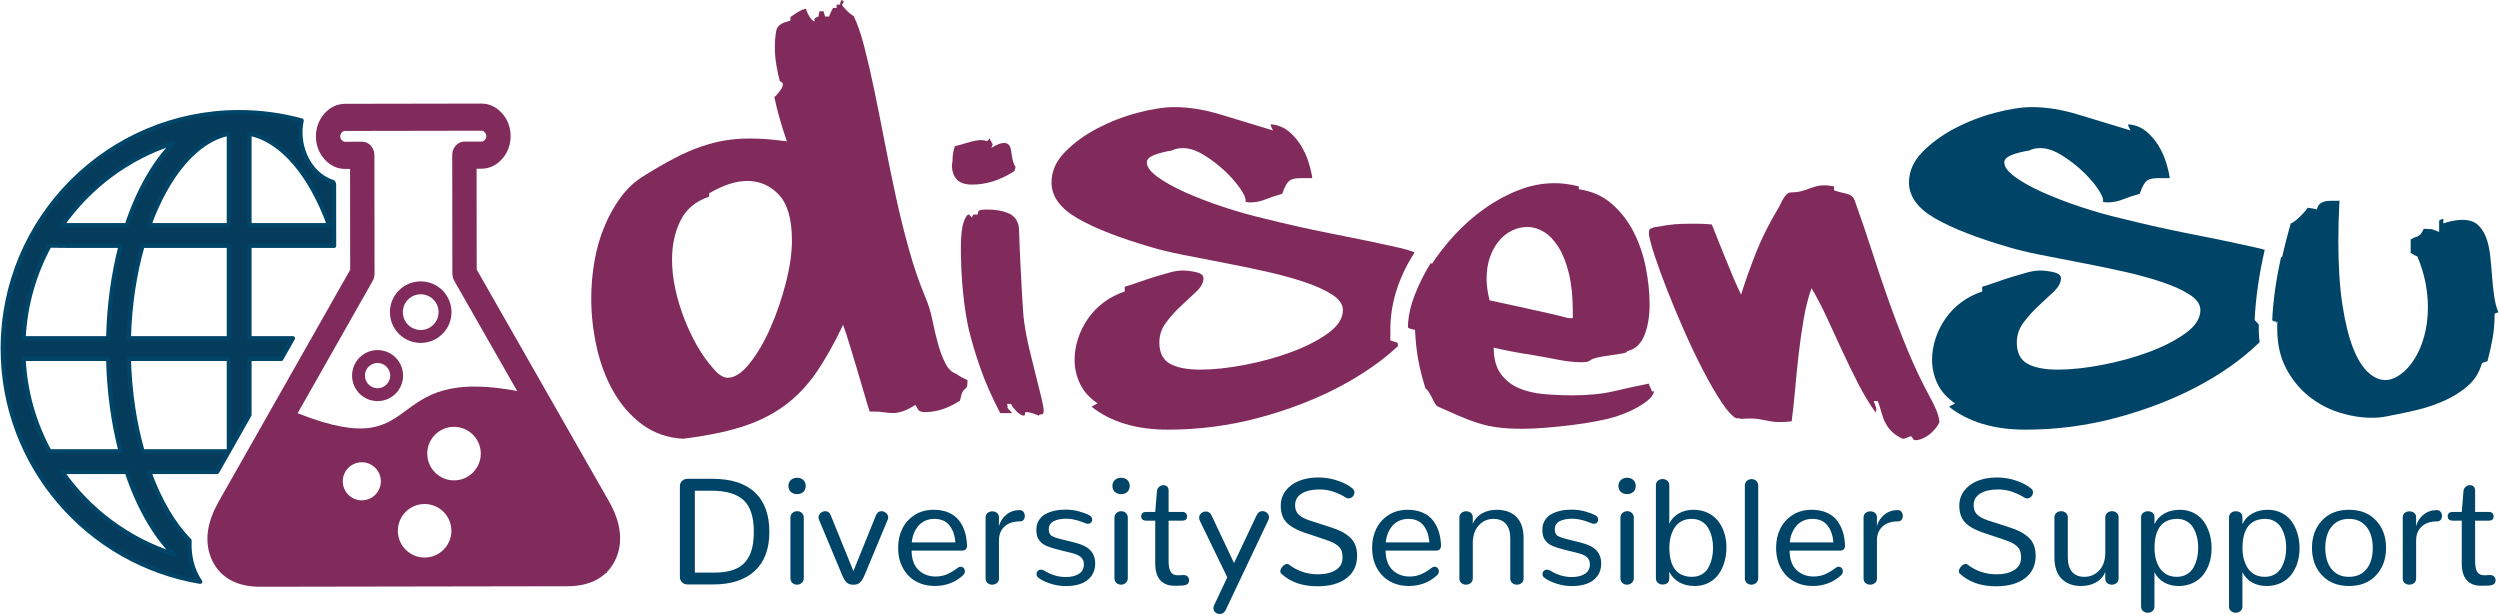
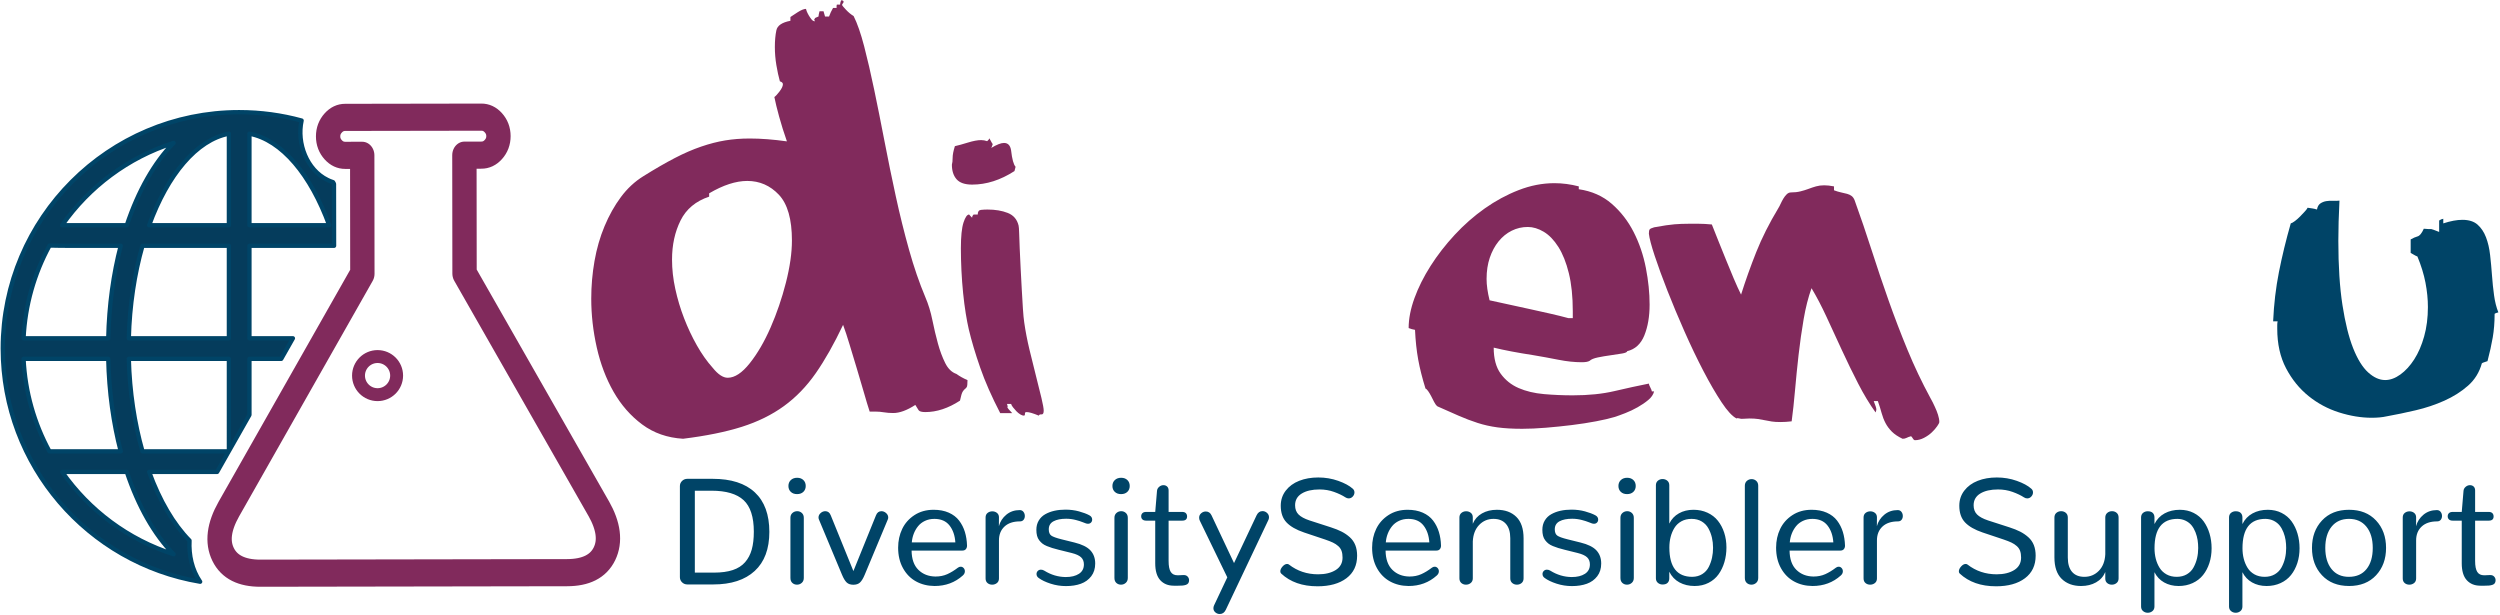
<svg xmlns="http://www.w3.org/2000/svg" viewBox="0 0 581 143" fill-rule="evenodd" clip-rule="evenodd" stroke-linejoin="round" stroke-miterlimit="1.414">
  <path d="M158.743 101.966c-3.653-.222-6.82-1.33-9.502-3.323-2.68-1.993-4.895-4.522-6.645-7.586s-3.05-6.5-3.906-10.3c-.855-3.803-1.283-7.587-1.283-11.353 0-2.953.253-5.87.758-8.75.506-2.88 1.282-5.575 2.332-8.085 1.05-2.51 2.31-4.763 3.79-6.757 1.476-1.993 3.224-3.62 5.246-4.874 2.72-1.698 5.15-3.102 7.287-4.208 2.136-1.11 4.178-1.995 6.12-2.658 1.943-.666 3.81-1.146 5.596-1.44 1.79-.295 3.692-.444 5.714-.444 2.565 0 5.44.22 8.628.664-.7-1.993-1.302-3.913-1.808-5.76-.505-1.844-.875-3.358-1.107-4.54.31-.22.72-.664 1.224-1.328.506-.665.758-1.22.758-1.662 0-.295-.234-.516-.7-.664-.31-1.11-.583-2.363-.816-3.767-.235-1.403-.35-2.804-.35-4.207 0-1.478.115-2.77.35-3.876.232-1.11 1.32-1.847 3.264-2.215V3.95c.31-.224.875-.593 1.69-1.11.816-.517 1.457-.775 1.924-.775 0 .074.06.258.174.555.117.294.273.608.467.94.194.332.407.646.64.94.234.298.505.444.817.444l-.234-.443v-.108c0 .072.04.11.117.11.078 0 .097-.056.058-.167-.04-.11.252-.277.875-.498 0-.222.078-.628.232-1.217h.933c.078.22.195.626.35 1.217h.934c.232-.665.544-1.33.932-1.994h.816V1.51c0-.294.04-.442.117-.442h.7c0-.22.077-.554.233-.997.388 0 .58.112.58.334 0 .147-.056.276-.173.387-.116.112-.175.24-.175.39 0 .073.292.423.875 1.05.584.628 1.186 1.127 1.806 1.496.857 1.698 1.672 4.042 2.45 7.034.777 2.99 1.554 6.348 2.33 10.078.78 3.73 1.574 7.716 2.392 11.96.816 4.246 1.69 8.51 2.624 12.794.93 4.282 1.96 8.435 3.087 12.46 1.127 4.023 2.39 7.696 3.79 11.02.698 1.624 1.243 3.396 1.63 5.316.39 1.92.82 3.728 1.285 5.427.466 1.698 1.03 3.21 1.69 4.54.66 1.33 1.536 2.178 2.622 2.55.7.514 1.556.994 2.566 1.437 0 .886-.06 1.423-.174 1.606-.117.186-.253.334-.41.443-.155.112-.33.315-.523.61-.195.297-.41.997-.64 2.106-2.723 1.772-5.404 2.658-8.046 2.658-.855 0-1.38-.148-1.574-.443-.195-.296-.448-.702-.758-1.22-1.943 1.258-3.653 1.885-5.13 1.885-.778 0-1.497-.055-2.157-.166-.66-.113-1.303-.167-1.923-.167h-1.4c-.39-1.18-.835-2.658-1.34-4.43-.506-1.773-1.05-3.62-1.634-5.54-.58-1.918-1.145-3.783-1.69-5.592-.542-1.807-1.047-3.34-1.514-4.595-2.1 4.43-4.218 8.177-6.354 11.24-2.14 3.067-4.606 5.614-7.404 7.643-2.798 2.032-6.063 3.638-9.794 4.82-3.73 1.18-8.277 2.103-13.64 2.768zm6.88-16.503c1.243 1.55 2.408 2.327 3.497 2.327 1.633 0 3.342-1.126 5.13-3.38 1.787-2.25 3.4-5.02 4.838-8.306 1.438-3.285 2.623-6.755 3.556-10.41.933-3.656 1.4-6.923 1.4-9.803 0-4.945-1.012-8.49-3.03-10.632-2.023-2.14-4.472-3.21-7.348-3.21-2.642 0-5.596.96-8.86 2.88v.773c-3.11 1.036-5.324 2.882-6.645 5.54-1.322 2.658-1.98 5.685-1.98 9.083 0 2.215.25 4.485.757 6.81.505 2.325 1.185 4.597 2.04 6.812.854 2.215 1.845 4.32 2.973 6.313 1.127 1.993 2.35 3.728 3.673 5.205zM241.426 96.595c-1.336-.55-2.265-.826-2.787-.826-.293 0-.438.082-.438.246v.166c0 .276-.087.413-.26.413-.232 0-.51-.095-.83-.29-.317-.192-.623-.44-.913-.744-.29-.3-.553-.604-.785-.908-.232-.304-.377-.565-.435-.785h-.96c.118.33.176.522.176.578l-.087.165c0 .165.376.635 1.132 1.406h-2.787c-1.975-3.805-3.528-7.335-4.66-10.59-1.133-3.253-2.018-6.232-2.657-8.934-.232-.994-.464-2.206-.696-3.64-.233-1.435-.435-3.007-.61-4.717-.174-1.71-.305-3.462-.392-5.253-.087-1.793-.13-3.516-.13-5.172 0-2.756.203-4.756.61-5.997.406-1.24.84-1.862 1.306-1.862.174.222.407.47.696.746 0-.276.116-.524.348-.745h.96c0-.66.246-1.02.74-1.074.492-.056 1-.083 1.523-.083 1.8 0 3.367.26 4.703.786 1.336.523 2.178 1.502 2.525 2.935.06.22.103.814.133 1.78.028.965.072 2.15.13 3.558.058 1.405.13 2.95.217 4.633.088 1.682.175 3.322.262 4.923.088 1.598.175 3.073.262 4.423.086 1.352.188 2.415.305 3.186.29 2.04.696 4.15 1.218 6.33.522 2.177 1.03 4.233 1.524 6.162.494 1.93.914 3.627 1.263 5.088.347 1.462.522 2.44.522 2.937 0 .608-.175.897-.522.87-.35-.028-.552.068-.61.288zm-5.662-56.838c-3.25 2.097-6.532 3.145-9.842 3.145-1.683 0-2.89-.415-3.613-1.242-.728-.826-1.09-1.958-1.09-3.39.115-.388.173-.926.173-1.616 0-.688.174-1.585.524-2.688.754-.166 1.755-.44 3.004-.828 1.25-.385 2.28-.58 3.093-.58.464 0 .93.084 1.393.25l.262-.25c.115-.108.203-.246.26-.412.175.276.32.537.437.786.115.25.232.427.347.538-.057.22-.115.4-.174.537-.058.14-.116.263-.173.372 1.276-.772 2.263-1.16 2.96-1.16.93 0 1.48.58 1.655 1.74.232 2.04.58 3.31 1.044 3.805l-.26.992zM334.075 94.445c-.29-.22-.552-.566-.784-1.034-.232-.468-.464-.924-.696-1.365-.232-.44-.465-.826-.697-1.158-.232-.33-.435-.524-.61-.58-.754-2.426-1.32-4.674-1.697-6.74-.378-2.07-.625-4.373-.742-6.91-.347-.056-.594-.11-.74-.165-.144-.055-.39-.138-.74-.25 0-2.15.45-4.466 1.35-6.948.9-2.483 2.148-4.98 3.746-7.49 1.596-2.507 3.47-4.92 5.617-7.237 2.148-2.317 4.47-4.358 6.968-6.123 2.497-1.765 5.124-3.186 7.882-4.26 2.76-1.075 5.53-1.614 8.318-1.614 1.858 0 3.744.25 5.66.745v.662c3.02.44 5.575 1.573 7.666 3.392 2.09 1.82 3.788 4.01 5.094 6.576 1.306 2.564 2.25 5.337 2.83 8.315.58 2.98.87 5.82.87 8.522 0 2.76-.406 5.143-1.218 7.157-.813 2.013-2.147 3.24-4.005 3.68 0 .222-.392.402-1.176.54-.786.137-1.687.275-2.7.412-1.017.138-1.99.304-2.92.496-.93.194-1.566.456-1.916.787-.347.22-.958.33-1.828.33-1.685 0-3.5-.192-5.444-.578-1.945-.387-3.905-.745-5.88-1.075-3.6-.553-6.647-1.132-9.144-1.74 0 2.54.537 4.55 1.61 6.04 1.075 1.49 2.47 2.608 4.182 3.353 1.713.743 3.673 1.212 5.878 1.405 2.208.194 4.443.29 6.708.29 3.656 0 6.895-.33 9.71-.993 2.816-.662 5.473-1.24 7.97-1.737 0 .165.116.468.348.91.232.44.347.744.347.91h.525c-.174.717-.624 1.38-1.35 1.986-.727.607-1.554 1.172-2.483 1.696-.93.524-1.887.98-2.874 1.364-.987.387-1.828.69-2.525.91-1.104.33-2.527.663-4.268.993-1.743.33-3.614.62-5.618.87-2.003.246-4.02.453-6.052.62-2.033.165-3.86.247-5.487.247-2.207 0-4.123-.11-5.748-.33-1.626-.222-3.164-.566-4.617-1.036-1.452-.466-2.903-1.02-4.354-1.652-1.454-.636-3.107-1.367-4.965-2.193zm30.395-20.518h1.046v-1.572c0-3.42-.305-6.37-.916-8.854-.61-2.48-1.422-4.52-2.438-6.12-1.016-1.6-2.148-2.772-3.396-3.517-1.25-.743-2.483-1.116-3.7-1.116-1.337 0-2.586.29-3.747.87-1.162.578-2.18 1.405-3.05 2.48-.87 1.075-1.553 2.344-2.046 3.806-.494 1.46-.74 3.102-.74 4.922 0 1.435.23 3.09.696 4.965 1.278.275 2.73.593 4.355.95 1.625.36 3.266.718 4.922 1.076 1.653.36 3.264.72 4.832 1.077 1.567.358 2.96.702 4.18 1.034z" fill="#812A5C" fill-rule="nonzero" />
-   <path d="M324.888 80.44c-3.744 3.483-8.282 6.633-13.614 9.447-5.595 2.953-11.83 5.352-18.707 7.197-6.877 1.846-13.928 2.768-21.154 2.768-7.304 0-13.21-1.77-17.716-5.314.155-.148.62-.406 1.398-.776-1.865-1.254-3.224-2.768-4.08-4.54-.854-1.77-1.28-3.653-1.28-5.646 0-1.624.27-3.267.815-4.928.543-1.66 1.32-3.21 2.33-4.65 1.01-1.44 2.235-2.694 3.672-3.765 1.438-1.07 3.05-1.9 4.837-2.49v-1.108c1.01-.295 2.136-.665 3.38-1.107 1.242-.443 2.466-.85 3.67-1.218 1.205-.37 2.35-.702 3.44-.997 1.087-.295 2.058-.443 2.913-.443 1.01 0 2.078.13 3.205.388 1.126.258 1.69.72 1.69 1.384 0 1.033-.544 2.067-1.632 3.1-1.088 1.034-2.273 2.14-3.555 3.322-1.28 1.18-2.446 2.473-3.495 3.875-1.05 1.402-1.574 2.952-1.574 4.65 0 2.362.817 4.004 2.45 4.927 1.63.923 4 1.384 7.108 1.384 3.03 0 6.47-.368 10.315-1.106 3.847-.738 7.46-1.735 10.84-2.99 3.38-1.255 6.216-2.713 8.508-4.373 2.293-1.66 3.44-3.45 3.44-5.37 0-1.328-.836-2.528-2.506-3.598-1.67-1.07-3.827-2.05-6.47-2.934-2.64-.886-5.613-1.698-8.915-2.436-3.304-.74-6.606-1.42-9.908-2.05-3.303-.626-6.43-1.235-9.383-1.826-2.954-.59-5.4-1.18-7.344-1.77-7.38-2.142-13.092-4.375-17.133-6.7-4.04-2.325-6.06-5.112-6.06-8.36 0-2.584 1.048-4.946 3.146-7.086 2.097-2.14 4.642-3.986 7.633-5.537 2.992-1.55 6.12-2.75 9.383-3.598 3.263-.85 6.06-1.274 8.392-1.274 3.42 0 6.993.574 10.723 1.718 3.73 1.144 7.81 2.38 12.24 3.71-.39-.592-.584-1.07-.584-1.44 1.632.147 3.01.682 4.137 1.605 1.127.923 2.08 2.012 2.856 3.266.776 1.254 1.378 2.565 1.806 3.93.427 1.366.718 2.602.874 3.71h-2.33c-.7 0-1.284.036-1.75.11-.466.074-.854.222-1.165.443-.31.222-.602.572-.874 1.052-.27.48-.563 1.163-.873 2.048-1.4.37-2.68.794-3.847 1.274-1.165.48-2.408.72-3.73.72-.155 0-.31-.02-.466-.056-.155-.036-.31-.054-.466-.054v-.443c0-.59-.466-1.55-1.398-2.88-.933-1.328-2.137-2.675-3.614-4.04-1.476-1.366-3.07-2.566-4.778-3.6-1.71-1.032-3.303-1.55-4.78-1.55-1.01 0-1.864.185-2.563.554-1.787.296-3.205.665-4.254 1.108-1.048.443-1.573.996-1.573 1.66 0 1.034.836 2.16 2.506 3.378s3.827 2.417 6.47 3.598c2.64 1.182 5.574 2.308 8.8 3.378 3.223 1.07 6.428 1.975 9.614 2.713 5.595 1.404 11.15 2.64 16.667 3.71 5.517 1.07 10.53 2.123 15.036 3.156 1.175.28 2.225.604 3.15.975-3.37 5.226-5.514 11.115-5.632 17.235l-.02 3.225 1.7.567c.025.257.05.515.08.772zm7.644-19.363c.934 1.05 1.385 2.274 1.353 3.675 0 .665-.078 1.31-.233 1.938-.156.628-.35 1.347-.583 2.16-.863 2.56-2.352 5.12-4.466 7.68-.406-.077-.886-.236-1.4-.4.018-2.616.664-5.204 1.613-7.646.976-2.512 2.228-5.01 3.715-7.407z" fill="#812A5C" />
  <path d="M442.158 101.973c-1.044-.496-1.87-1.046-2.482-1.654-.61-.608-1.102-1.27-1.48-1.986-.378-.717-.683-1.504-.915-2.358-.23-.856-.52-1.78-.868-2.77h-.96c.233.604.393 1.045.48 1.322.087.276.13.496.13.662 0 .11-.057.33-.174.662-1.394-1.93-2.743-4.165-4.05-6.702-1.305-2.538-2.57-5.13-3.787-7.778-1.22-2.647-2.41-5.226-3.57-7.734-1.162-2.51-2.323-4.73-3.484-6.66-.755 2.096-1.366 4.494-1.83 7.196-.465 2.704-.857 5.46-1.175 8.275-.318 2.812-.595 5.555-.827 8.23-.233 2.675-.493 5.09-.784 7.24-.466.055-.916.096-1.35.124-.437.027-.857.04-1.264.04-.812 0-1.48-.04-2.003-.123-.522-.082-1.044-.18-1.568-.288-.522-.11-1.06-.207-1.61-.29-.553-.083-1.234-.125-2.046-.125-.293 0-.583.014-.873.042-.29.026-.58.04-.87.04-.176 0-.35-.026-.523-.083-.175-.055-.32-.08-.437-.08-.115 0-.202.025-.26.08-.987-.496-2.148-1.75-3.484-3.763-1.336-2.014-2.744-4.44-4.225-7.28-1.48-2.842-2.947-5.903-4.398-9.186-1.45-3.28-2.772-6.438-3.963-9.472-1.19-3.033-2.177-5.737-2.96-8.107-.784-2.373-1.233-4.083-1.35-5.132 0-.496.057-.826.174-.992.116-.166.466-.332 1.045-.496 2.09-.386 3.674-.62 4.748-.704 1.073-.083 2.162-.124 3.266-.124h2.35c.87 0 1.887.055 3.048.166.407 1.047.9 2.288 1.48 3.723.58 1.434 1.177 2.91 1.787 4.427.61 1.517 1.218 2.992 1.828 4.427.61 1.433 1.176 2.674 1.698 3.722 1.047-3.31 2.223-6.604 3.53-9.887 1.306-3.282 3.004-6.66 5.094-10.136.175-.275.362-.633.567-1.075.203-.442.42-.857.653-1.24.232-.388.494-.72.784-.995.29-.275.61-.413.96-.413.81 0 1.552-.083 2.22-.25.666-.165 1.29-.357 1.872-.578.58-.22 1.16-.413 1.74-.58.58-.165 1.22-.248 1.917-.248.638 0 1.394.083 2.263.25v.91c.582.22 1.134.385 1.656.496.522.11.986.22 1.393.33.406.11.754.277 1.044.498.29.22.524.55.696.992 1.394 3.86 2.715 7.736 3.963 11.624 1.25 3.888 2.555 7.762 3.92 11.624 1.365 3.86 2.83 7.694 4.4 11.5 1.567 3.806 3.338 7.53 5.31 11.17.408.716.755 1.407 1.047 2.068.29.606.537 1.227.74 1.86.202.636.304 1.2.304 1.697 0 .166-.16.483-.48.95-.32.47-.74.953-1.26 1.45-.525.496-1.134.923-1.83 1.282-.698.358-1.395.538-2.09.538-.174 0-.35-.152-.523-.455-.174-.304-.32-.456-.434-.456-.407.11-.742.235-1.002.373-.262.137-.566.206-.916.206z" fill="#812A5C" fill-rule="nonzero" />
  <path d="M529.32 74.672h-1.043c.174-3.97.624-7.792 1.35-11.46.725-3.668 1.64-7.432 2.743-11.292.232-.055.552-.235.96-.54.404-.302.81-.66 1.217-1.074.407-.414.784-.813 1.132-1.2.348-.386.55-.662.608-.828.407.057.784.112 1.134.166.347.055.696.138 1.044.25.117-.663.377-1.132.784-1.408.407-.275.856-.455 1.35-.538.493-.083 1.017-.11 1.567-.083.552.028 1.06.014 1.525-.04-.174 3.418-.262 6.535-.262 9.35 0 5.844.32 10.823.96 14.932.636 4.11 1.465 7.445 2.48 10.01 1.018 2.566 2.18 4.44 3.485 5.627 1.306 1.186 2.627 1.78 3.96 1.78 1.163 0 2.34-.428 3.53-1.285 1.19-.855 2.265-2.027 3.222-3.516.958-1.49 1.728-3.267 2.307-5.336.582-2.07.872-4.344.872-6.825 0-1.822-.188-3.71-.565-5.668-.378-1.96-1.003-3.985-1.872-6.082-.292-.11-.567-.247-.83-.413-.26-.166-.506-.303-.738-.413v-3.145c.58-.33 1.118-.565 1.61-.703.495-.138.974-.73 1.44-1.78.52.055.913.083 1.173.083h.567c.117 0 .726.22 1.828.662v-2.647c.292-.22.61-.36.96-.413v1.075c1.682-.553 3.163-.828 4.44-.828 1.51 0 2.686.372 3.528 1.117.84.744 1.495 1.723 1.96 2.936.464 1.214.784 2.593.957 4.137.174 1.544.32 3.115.436 4.716.115 1.598.274 3.143.48 4.632.2 1.488.536 2.812 1 3.972-.464.11-.756.22-.87.33 0 1.985-.146 3.82-.436 5.5-.292 1.683-.697 3.52-1.22 5.504-.29.11-.538.193-.74.247-.203.055-.392.138-.567.25-.58 2.094-1.653 3.833-3.222 5.21-1.568 1.38-3.396 2.538-5.486 3.477-2.092.937-4.314 1.682-6.664 2.232-2.352.553-4.602 1.02-6.75 1.407-.987.222-2.148.333-3.484.333-2.44 0-4.965-.415-7.577-1.24-2.612-.83-4.98-2.098-7.097-3.808-2.12-1.708-3.863-3.86-5.227-6.453-1.363-2.593-2.047-5.653-2.047-9.183v-.87c0-.303.03-.593.088-.868z" fill="#004467" fill-rule="nonzero" />
-   <path d="M525.134 79.51c-.14.137-.28.275-.423.412-3.845 3.69-8.566 7.012-14.16 9.965-5.595 2.953-11.83 5.352-18.707 7.197-6.877 1.846-13.928 2.768-21.154 2.768-7.305 0-13.21-1.77-17.717-5.314.155-.148.62-.406 1.398-.776-1.863-1.254-3.223-2.768-4.078-4.54-.855-1.77-1.282-3.653-1.282-5.646 0-1.624.272-3.267.816-4.928.544-1.66 1.32-3.21 2.33-4.65 1.01-1.44 2.235-2.694 3.672-3.765 1.438-1.07 3.05-1.9 4.837-2.49v-1.108c1.01-.295 2.137-.665 3.38-1.107 1.244-.443 2.467-.85 3.672-1.218 1.204-.37 2.35-.702 3.438-.997 1.088-.295 2.06-.443 2.914-.443 1.01 0 2.077.13 3.204.388 1.127.258 1.69.72 1.69 1.384 0 1.033-.544 2.067-1.632 3.1-1.088 1.034-2.272 2.14-3.555 3.322-1.282 1.18-2.447 2.473-3.496 3.875-1.048 1.402-1.573 2.952-1.573 4.65 0 2.362.816 4.004 2.448 4.927 1.632.923 4.002 1.384 7.11 1.384 3.03 0 6.468-.368 10.315-1.106 3.846-.738 7.46-1.735 10.84-2.99 3.38-1.255 6.215-2.713 8.507-4.373 2.293-1.66 3.44-3.45 3.44-5.37 0-1.328-.837-2.528-2.507-3.598-1.67-1.07-3.827-2.05-6.47-2.934-2.64-.886-5.613-1.698-8.915-2.436-3.302-.74-6.605-1.42-9.907-2.05-3.302-.626-6.43-1.235-9.383-1.826-2.952-.59-5.4-1.18-7.342-1.77-7.382-2.142-13.093-4.375-17.134-6.7-4.04-2.325-6.06-5.112-6.06-8.36 0-2.584 1.048-4.946 3.145-7.086 2.098-2.14 4.643-3.986 7.635-5.537 2.99-1.55 6.12-2.75 9.382-3.598 3.264-.85 6.06-1.274 8.392-1.274 3.42 0 6.993.574 10.723 1.718 3.73 1.144 7.81 2.38 12.238 3.71-.39-.592-.583-1.07-.583-1.44 1.632.147 3.01.682 4.138 1.605 1.126.923 2.078 2.012 2.855 3.266.777 1.254 1.38 2.565 1.807 3.93.427 1.366.718 2.602.874 3.71h-2.33c-.7 0-1.283.036-1.75.11-.466.074-.854.222-1.165.443-.31.222-.6.572-.873 1.052-.272.48-.563 1.163-.874 2.048-1.4.37-2.68.794-3.846 1.274s-2.41.72-3.73.72c-.156 0-.31-.02-.466-.056-.155-.036-.31-.054-.466-.054v-.443c0-.59-.466-1.55-1.398-2.88-.933-1.328-2.137-2.675-3.613-4.04-1.477-1.366-3.07-2.566-4.78-3.6-1.708-1.032-3.3-1.55-4.778-1.55-1.01 0-1.864.185-2.564.554-1.786.296-3.204.665-4.253 1.108-1.05.443-1.573.996-1.573 1.66 0 1.034.835 2.16 2.505 3.378s3.826 2.417 6.468 3.598c2.642 1.182 5.575 2.308 8.8 3.378 3.224 1.07 6.43 1.975 9.615 2.713 5.595 1.404 11.15 2.64 16.668 3.71 5.517 1.07 10.53 2.123 15.036 3.156.5.12.98.246 1.435.382-1.226 5.364-2.092 10.806-2.346 16.323l.954 1s-.008 1 .01 1.682c.02.83.086 1.65.196 2.458zm4.997-19.822c2.068 1.303 3.078 2.99 3.03 5.064 0 .665-.077 1.31-.232 1.938-.155.628-.35 1.347-.583 2.16-.7 2.078-1.813 4.156-3.338 6.234-.056-1.17-.958-.526-.958-.526.23-5.028.995-9.982 2.08-14.87z" fill="#004467" />
  <g fill="#004467" fill-rule="nonzero">
    <path d="M161.48 133.077V114.04h3.865c3.402 0 5.893.734 7.474 2.2 1.58 1.466 2.37 3.906 2.37 7.32 0 1.614-.16 2.997-.48 4.148-.322 1.15-.84 2.136-1.556 2.955-.716.82-1.67 1.425-2.86 1.82-1.192.396-2.646.594-4.364.594h-4.45zm-1.735 2.748h6.013c4.158 0 7.37-1.045 9.638-3.135 2.267-2.09 3.4-5.117 3.4-9.08 0-4.02-1.12-7.08-3.366-9.182-2.244-2.102-5.52-3.152-9.827-3.152h-5.858c-.48 0-.89.162-1.228.49-.338.326-.508.724-.508 1.193v21.182c0 .47.17.867.507 1.194.338.326.747.49 1.228.49zM185.24 114.83c.607 0 1.093-.173 1.46-.523.366-.35.55-.804.55-1.365 0-.573-.184-1.034-.55-1.383-.367-.35-.848-.525-1.443-.525-.607 0-1.097.178-1.47.532-.37.356-.557.814-.557 1.375 0 .56.183 1.016.55 1.365.366.35.853.524 1.46.524zm-.018 21.047c.425 0 .793-.14 1.108-.42.316-.282.473-.662.473-1.144v-13.966c0-.482-.152-.86-.455-1.134-.303-.275-.662-.413-1.074-.413-.424 0-.793.138-1.108.413-.315.274-.472.652-.472 1.134v13.966c0 .504.15.89.446 1.16.298.27.658.404 1.082.404zM198.33 135.894c.653 0 1.166-.175 1.538-.524.373-.35.736-.948 1.09-1.795l5.36-12.833c.07-.15.104-.31.104-.48 0-.39-.163-.732-.49-1.024-.326-.29-.69-.438-1.09-.438-.596 0-1.02.327-1.27.98l-5.242 12.936-5.257-12.937c-.25-.653-.675-.98-1.27-.98-.402 0-.765.147-1.09.438-.328.292-.49.633-.49 1.023 0 .172.033.333.102.482l5.36 12.833c.355.847.718 1.445 1.09 1.795.373.35.89.524 1.555.524zM211.903 126.05c.057-.71.208-1.383.455-2.02.246-.634.578-1.212.996-1.734.418-.52.954-.936 1.607-1.245.653-.308 1.38-.463 2.182-.463 1.547 0 2.72.51 3.522 1.53.802 1.018 1.254 2.33 1.358 3.933h-10.12zm5.29 10.136c2.567 0 4.754-.813 6.564-2.44.32-.286.48-.612.48-.98 0-.285-.094-.534-.283-.746-.19-.212-.42-.318-.696-.318-.228 0-.446.08-.653.24-.825.63-1.643 1.13-2.456 1.495-.814.367-1.73.55-2.75.55-1.615-.023-2.938-.54-3.968-1.555-1.03-1.013-1.558-2.505-1.58-4.475h11.784c.367 0 .642-.11.825-.327.184-.217.276-.492.276-.824-.035-1.157-.2-2.22-.498-3.187-.298-.97-.745-1.845-1.34-2.63-.596-.784-1.398-1.4-2.405-1.846-1.008-.447-2.183-.67-3.522-.67-1.695 0-3.178.412-4.45 1.237-1.27.826-2.22 1.896-2.85 3.213-.63 1.317-.946 2.772-.946 4.364 0 1.81.376 3.393 1.125 4.75.75 1.357 1.76 2.385 3.032 3.084 1.27.7 2.708 1.054 4.312 1.066zM230.576 135.877c.425 0 .794-.126 1.11-.378.314-.253.472-.61.472-1.067v-8.847c0-1.34.426-2.41 1.28-3.213.853-.8 2.053-1.202 3.598-1.202.367 0 .648-.122.842-.368.195-.247.292-.54.292-.885 0-.366-.106-.688-.318-.962-.212-.275-.5-.412-.867-.412-1.214 0-2.254.357-3.118 1.073-.865.716-1.44 1.606-1.727 2.672l.018-2.062c0-.435-.152-.776-.456-1.022-.303-.246-.667-.37-1.09-.37-.425 0-.79.124-1.1.37-.31.246-.464.6-.464 1.057v14.173c0 .458.15.814.447 1.066.297.25.658.377 1.08.377zM241.4 134.33c.688.504 1.606.943 2.758 1.315 1.15.372 2.34.56 3.564.56 1.317 0 2.474-.182 3.47-.543.997-.36 1.8-.942 2.414-1.744.613-.8.92-1.786.92-2.955 0-1.236-.37-2.253-1.11-3.05-.737-.795-1.972-1.405-3.7-1.83l-2.973-.737c-1.248-.31-2.06-.604-2.44-.885-.378-.28-.566-.764-.566-1.45 0-.85.366-1.47 1.1-1.864.732-.396 1.717-.593 2.954-.593.39 0 .774.025 1.152.077.378.052.75.126 1.117.223.365.098.654.18.866.25.212.068.487.168.825.3.34.132.525.203.56.215.182.068.36.103.53.103.3 0 .537-.094.715-.283.177-.19.266-.415.266-.678 0-.448-.222-.786-.67-1.015-.617-.332-1.416-.633-2.395-.902-.98-.27-2.025-.404-3.136-.404-.93 0-1.788.088-2.578.265-.79.178-1.503.448-2.14.808-.634.36-1.136.85-1.502 1.47-.367.618-.55 1.333-.55 2.147 0 .515.052.973.155 1.374.103.4.27.75.498 1.048.23.298.475.552.74.764.262.212.614.41 1.055.593.44.182.854.33 1.237.446.384.114.885.252 1.503.412l3.042.756c1.007.252 1.73.584 2.164.996.436.413.653.962.653 1.65 0 .962-.387 1.692-1.16 2.19-.773.498-1.79.747-3.05.747-1.75-.01-3.412-.503-4.982-1.477-.25-.16-.515-.24-.79-.24-.297 0-.544.1-.74.3-.193.2-.29.438-.29.713 0 .378.17.687.515.928zM260.538 114.83c.608 0 1.094-.173 1.46-.523.367-.35.55-.804.55-1.365 0-.573-.183-1.034-.55-1.383-.366-.35-.847-.525-1.443-.525-.606 0-1.096.178-1.468.532-.373.356-.56.814-.56 1.375 0 .56.184 1.016.55 1.365.367.35.854.524 1.46.524zm-.017 21.047c.425 0 .794-.14 1.11-.42.314-.282.47-.662.47-1.144v-13.966c0-.482-.15-.86-.454-1.134-.303-.275-.66-.413-1.074-.413-.423 0-.793.138-1.107.413-.315.274-.473.652-.473 1.134v13.966c0 .504.15.89.446 1.16.3.27.66.404 1.083.404zM272.787 136.117h1.014c.413 0 .748-.01 1.006-.034.258-.023.515-.074.773-.154.257-.082.448-.21.574-.388.127-.178.19-.41.19-.696 0-.32-.11-.6-.327-.84-.217-.243-.515-.363-.893-.363h-.104l-1.167.052h-.19c-.72 0-1.248-.26-1.58-.782-.332-.52-.498-1.37-.498-2.55v-9.364h3.16c.757 0 1.135-.327 1.135-.98 0-.31-.095-.56-.284-.756-.19-.194-.472-.292-.85-.292h-3.16v-4.982c0-.4-.115-.707-.345-.92-.228-.21-.514-.317-.858-.317-.366 0-.7.132-1.005.395-.303.264-.467.578-.49.945l-.41 4.88h-2.115c-.378 0-.664.094-.86.282-.194.19-.29.433-.29.73 0 .31.1.556.3.74.2.182.49.274.867.274h2.096v9.894c0 1.776.39 3.09 1.167 3.943.78.853 1.828 1.28 3.144 1.28zM284.865 141.735l9.93-20.942c.08-.195.12-.39.12-.584 0-.39-.152-.725-.455-1.006-.304-.28-.656-.42-1.057-.42-.596 0-1.048.314-1.357.944l-5.257 11.132-5.224-11.08c-.286-.608-.733-.91-1.34-.91-.4 0-.758.137-1.074.412-.315.274-.472.617-.472 1.03 0 .252.052.48.154.687l6.39 13.176-3.074 6.51c-.103.23-.154.448-.154.654 0 .39.15.713.446.97.298.258.64.387 1.03.387.62 0 1.083-.32 1.393-.962zM306.167 136.255c2.84 0 5.09-.625 6.744-1.873 1.655-1.248 2.483-2.995 2.483-5.24 0-.927-.14-1.746-.42-2.456-.282-.71-.706-1.32-1.272-1.83-.566-.51-1.196-.942-1.89-1.297-.692-.356-1.537-.694-2.533-1.014l-4.948-1.598c-1.17-.39-2.02-.85-2.552-1.384-.532-.532-.8-1.245-.8-2.138 0-1.192.516-2.102 1.548-2.732 1.03-.63 2.405-.944 4.123-.944 1.2 0 2.332.19 3.392.575 1.06.383 1.938.805 2.636 1.263.24.16.493.24.757.24.366 0 .68-.143.945-.43.263-.286.395-.606.395-.962 0-.343-.132-.63-.395-.86-.78-.697-1.905-1.307-3.377-1.828-1.47-.52-3.014-.782-4.63-.782-1.648 0-3.13.258-4.44.774-1.312.515-2.354 1.277-3.127 2.284-.773 1.008-1.16 2.176-1.16 3.505 0 1.648.447 2.943 1.34 3.882.893.94 2.25 1.718 4.072 2.336l4.93 1.65c.734.25 1.33.486 1.787.703.458.22.868.488 1.228.81.36.32.62.695.774 1.124.154.43.23.948.23 1.555 0 1.26-.528 2.22-1.588 2.886-1.06.664-2.426.996-4.098.996-2.566 0-4.822-.756-6.77-2.268-.125-.092-.268-.137-.428-.137-.355 0-.708.194-1.057.584-.35.39-.524.768-.524 1.134 0 .218.07.39.206.516 2.118 1.97 4.924 2.955 8.417 2.955zM322.06 126.05c.056-.71.207-1.383.454-2.02.246-.634.578-1.212.997-1.734.418-.52.954-.936 1.607-1.245.653-.308 1.38-.463 2.182-.463 1.545 0 2.72.51 3.52 1.53.802 1.018 1.254 2.33 1.358 3.933h-10.12zm5.29 10.136c2.566 0 4.753-.813 6.563-2.44.32-.286.48-.612.48-.98 0-.285-.094-.534-.282-.746-.19-.212-.42-.318-.696-.318-.23 0-.446.08-.652.24-.825.63-1.644 1.13-2.457 1.495-.813.367-1.73.55-2.75.55-1.614-.023-2.937-.54-3.967-1.555-1.03-1.013-1.558-2.505-1.58-4.475h11.784c.367 0 .642-.11.825-.327.183-.217.275-.492.275-.824-.035-1.157-.2-2.22-.5-3.187-.296-.97-.743-1.845-1.338-2.63-.596-.784-1.398-1.4-2.405-1.846-1.01-.447-2.184-.67-3.523-.67-1.695 0-3.18.412-4.45 1.237-1.27.826-2.222 1.896-2.852 3.213-.63 1.317-.945 2.772-.945 4.364 0 1.81.376 3.393 1.125 4.75.75 1.357 1.762 2.385 3.033 3.084 1.27.7 2.708 1.054 4.312 1.066zM340.7 135.877c.422 0 .792-.132 1.107-.395.314-.264.472-.624.472-1.082v-8.574c.08-1.614.572-2.89 1.477-3.83.904-.94 2.016-1.41 3.333-1.41 1.236 0 2.196.384 2.877 1.152.68.767 1.022 1.884 1.022 3.35v9.312c0 .47.15.832.455 1.09.303.258.667.387 1.09.387.424 0 .787-.13 1.092-.387.303-.258.455-.62.455-1.09v-9.278c0-2.233-.562-3.9-1.684-5-1.122-1.1-2.628-1.648-4.518-1.648-1.317 0-2.47.28-3.462.84-.99.563-1.704 1.365-2.14 2.407v-1.494c0-.447-.15-.793-.454-1.04-.304-.245-.667-.368-1.09-.368-.424 0-.79.13-1.1.386-.31.258-.464.616-.464 1.074V134.4c0 .47.148.832.446 1.09.298.258.66.387 1.083.387zM358.995 134.33c.687.504 1.606.943 2.757 1.315 1.152.372 2.34.56 3.565.56 1.317 0 2.474-.182 3.47-.543.997-.36 1.8-.942 2.414-1.744.614-.8.92-1.786.92-2.955 0-1.236-.37-2.253-1.108-3.05-.74-.795-1.973-1.405-3.702-1.83l-2.972-.737c-1.248-.31-2.062-.604-2.44-.885-.378-.28-.567-.764-.567-1.45 0-.85.368-1.47 1.1-1.864.734-.396 1.72-.593 2.956-.593.39 0 .773.025 1.15.077.378.052.75.126 1.117.223.367.098.656.18.868.25.213.068.488.168.826.3.338.132.524.203.558.215.184.068.36.103.533.103.297 0 .535-.094.713-.283.177-.19.266-.415.266-.678 0-.448-.224-.786-.67-1.015-.62-.332-1.418-.633-2.397-.902-.98-.27-2.025-.404-3.136-.404-.927 0-1.786.088-2.577.265-.79.178-1.503.448-2.138.808-.638.36-1.138.85-1.505 1.47-.366.618-.55 1.333-.55 2.147 0 .515.052.973.155 1.374.103.4.27.75.498 1.048.23.298.475.552.74.764.263.212.614.41 1.056.593.44.182.853.33 1.236.446.384.114.885.252 1.504.412l3.04.756c1.008.252 1.73.584 2.165.996.434.413.652.962.652 1.65 0 .962-.387 1.692-1.16 2.19-.773.498-1.79.747-3.05.747-1.752-.01-3.412-.503-4.98-1.477-.254-.16-.517-.24-.792-.24-.297 0-.543.1-.738.3-.195.2-.292.438-.292.713 0 .378.17.687.515.928zM378.133 114.83c.607 0 1.094-.173 1.46-.523.367-.35.55-.804.55-1.365 0-.573-.183-1.034-.55-1.383-.366-.35-.847-.525-1.442-.525-.607 0-1.097.178-1.468.532-.373.356-.56.814-.56 1.375 0 .56.184 1.016.55 1.365.367.35.854.524 1.46.524zm-.017 21.047c.424 0 .793-.14 1.108-.42.315-.282.473-.662.473-1.144v-13.966c0-.482-.152-.86-.456-1.134-.302-.275-.66-.413-1.072-.413-.424 0-.794.138-1.11.413-.313.274-.47.652-.47 1.134v13.966c0 .504.148.89.446 1.16.297.27.66.404 1.082.404zM393.286 134.056c-3.55 0-5.326-2.268-5.326-6.803 0-.87.097-1.69.292-2.457.194-.768.49-1.472.885-2.113.395-.642.933-1.15 1.615-1.53.68-.377 1.474-.566 2.38-.566.892 0 1.674.2 2.344.6.67.402 1.188.937 1.555 1.608.367.67.64 1.382.817 2.14.177.754.266 1.545.266 2.37 0 .8-.08 1.57-.24 2.31-.16.738-.413 1.452-.756 2.14-.344.686-.845 1.24-1.503 1.657-.66.417-1.435.632-2.328.644zm.55 2.13c1.19 0 2.264-.243 3.22-.73.957-.487 1.733-1.146 2.328-1.976.596-.83 1.05-1.778 1.366-2.843.315-1.065.473-2.2.473-3.402 0-1.225-.172-2.367-.516-3.427-.344-1.06-.833-1.987-1.47-2.783-.634-.796-1.442-1.42-2.42-1.872-.98-.453-2.065-.68-3.257-.68-1.27 0-2.396.276-3.375.825-.98.55-1.727 1.346-2.242 2.388v-8.916c0-.447-.155-.8-.464-1.057-.31-.257-.677-.386-1.1-.386-.413 0-.774.13-1.083.386-.31.258-.464.61-.464 1.057v21.612c0 .458.155.816.464 1.074.31.258.67.386 1.082.386.515 0 .905-.128 1.168-.386.263-.258.395-.61.395-1.056v-1.53c.55 1.1 1.337 1.928 2.362 2.483 1.025.555 2.202.833 3.53.833zM407.03 135.877c.423 0 .792-.14 1.108-.42.314-.282.472-.662.472-1.144V112.89c0-.48-.152-.86-.455-1.133-.304-.275-.662-.413-1.074-.413-.423 0-.792.138-1.107.413-.315.274-.473.653-.473 1.133v21.423c0 .504.15.89.447 1.16.298.27.66.404 1.082.404zM415.946 126.05c.057-.71.208-1.383.455-2.02.247-.634.58-1.212.998-1.734.417-.52.953-.936 1.606-1.245.653-.308 1.38-.463 2.182-.463 1.546 0 2.72.51 3.52 1.53.803 1.018 1.255 2.33 1.36 3.933h-10.12zm5.29 10.136c2.567 0 4.754-.813 6.564-2.44.32-.286.48-.612.48-.98 0-.285-.094-.534-.283-.746-.19-.212-.42-.318-.696-.318-.227 0-.445.08-.65.24-.826.63-1.645 1.13-2.458 1.495-.813.367-1.73.55-2.75.55-1.614-.023-2.937-.54-3.967-1.555-1.03-1.013-1.558-2.505-1.58-4.475h11.784c.366 0 .64-.11.824-.327.183-.217.275-.492.275-.824-.035-1.157-.202-2.22-.5-3.187-.297-.97-.743-1.845-1.34-2.63-.595-.784-1.397-1.4-2.404-1.846-1.008-.447-2.183-.67-3.522-.67-1.695 0-3.18.412-4.45 1.237-1.272.826-2.22 1.896-2.852 3.213-.63 1.317-.945 2.772-.945 4.364 0 1.81.376 3.393 1.125 4.75.75 1.357 1.762 2.385 3.033 3.084 1.27.7 2.708 1.054 4.312 1.066zM434.62 135.877c.424 0 .793-.126 1.108-.378.315-.253.473-.61.473-1.067v-8.847c0-1.34.427-2.41 1.28-3.213.854-.8 2.054-1.202 3.6-1.202.366 0 .647-.122.842-.368.194-.247.29-.54.29-.885 0-.366-.105-.688-.317-.962-.212-.275-.5-.412-.867-.412-1.214 0-2.253.357-3.118 1.073-.865.716-1.44 1.606-1.727 2.672l.018-2.062c0-.435-.15-.776-.455-1.022-.303-.246-.667-.37-1.09-.37-.425 0-.79.124-1.1.37-.31.246-.464.6-.464 1.057v14.173c0 .458.15.814.448 1.066.297.25.66.377 1.082.377zM463.86 136.255c2.84 0 5.088-.625 6.742-1.873 1.656-1.248 2.483-2.995 2.483-5.24 0-.927-.14-1.746-.42-2.456-.28-.71-.705-1.32-1.272-1.83-.567-.51-1.197-.942-1.89-1.297-.693-.356-1.537-.694-2.534-1.014l-4.95-1.598c-1.166-.39-2.017-.85-2.55-1.384-.532-.532-.8-1.245-.8-2.138 0-1.192.517-2.102 1.548-2.732 1.03-.63 2.405-.944 4.123-.944 1.203 0 2.334.19 3.394.575 1.06.383 1.938.805 2.637 1.263.24.16.493.24.757.24.366 0 .68-.143.944-.43.265-.286.396-.606.396-.962 0-.343-.13-.63-.395-.86-.777-.697-1.902-1.307-3.374-1.828-1.472-.52-3.015-.782-4.63-.782-1.65 0-3.13.258-4.44.774-1.312.515-2.355 1.277-3.128 2.284-.773 1.008-1.16 2.176-1.16 3.505 0 1.648.448 2.943 1.34 3.882.894.94 2.25 1.718 4.072 2.336l4.93 1.65c.734.25 1.33.486 1.787.703.46.22.868.488 1.23.81.36.32.618.695.772 1.124.154.43.23.948.23 1.555 0 1.26-.53 2.22-1.588 2.886-1.06.664-2.426.996-4.098.996-2.565 0-4.82-.756-6.768-2.268-.126-.092-.27-.137-.43-.137-.355 0-.707.194-1.057.584-.35.39-.524.768-.524 1.134 0 .218.068.39.206.516 2.12 1.97 4.925 2.955 8.418 2.955zM483.65 136.186c1.318 0 2.474-.28 3.47-.842.997-.56 1.714-1.363 2.148-2.405v1.528c0 .447.15.793.447 1.04.298.245.66.37 1.082.37.424 0 .79-.13 1.1-.388.31-.258.464-.615.464-1.074v-14.138c0-.47-.148-.834-.446-1.09-.298-.26-.66-.388-1.082-.388-.424 0-.79.132-1.1.395-.31.264-.464.625-.464 1.083v8.538c-.08 1.626-.578 2.906-1.494 3.84-.917.933-2.04 1.4-3.367 1.4-1.237 0-2.188-.38-2.852-1.143-.664-.76-.996-1.875-.996-3.34v-9.295c0-.47-.154-.834-.457-1.09-.304-.26-.667-.388-1.09-.388-.425 0-.79.13-1.1.387-.31.257-.464.62-.464 1.09v9.26c0 2.222.563 3.886 1.69 4.99 1.13 1.106 2.633 1.66 4.51 1.66zM505.88 134.056c-.903 0-1.697-.19-2.378-.567-.68-.38-1.22-.89-1.615-1.53-.395-.642-.69-1.343-.885-2.105-.194-.762-.292-1.577-.292-2.447 0-4.548 1.776-6.82 5.326-6.82.722.01 1.366.16 1.933.445.565.287 1.026.653 1.382 1.1.355.447.65.973.885 1.58.234.608.398 1.21.49 1.804.09.596.136 1.21.136 1.84 0 .823-.088 1.613-.266 2.37-.177.755-.45 1.468-.816 2.14-.365.67-.883 1.2-1.553 1.596-.67.395-1.452.593-2.346.593zm-6.75 8.35c.424 0 .79-.13 1.1-.388.308-.257.463-.61.463-1.056v-7.99c.515 1.033 1.263 1.826 2.242 2.38.98.556 2.105.834 3.376.834 1.192 0 2.277-.227 3.257-.68.98-.45 1.786-1.075 2.42-1.87.638-.797 1.127-1.725 1.47-2.784.344-1.06.516-2.202.516-3.428 0-1.202-.157-2.336-.472-3.4-.315-1.066-.77-2.014-1.365-2.845-.596-.83-1.37-1.49-2.328-1.976-.957-.487-2.03-.73-3.222-.73-1.328 0-2.505.278-3.53.833-1.025.556-1.812 1.383-2.362 2.482v-1.53c0-.446-.13-.798-.395-1.056-.263-.257-.653-.386-1.17-.386-.422 0-.786.126-1.09.377-.303.252-.455.608-.455 1.066v20.702c0 .447.155.8.464 1.056.31.258.67.387 1.082.387zM526.325 134.056c-.904 0-1.698-.19-2.38-.567-.68-.38-1.22-.89-1.614-1.53-.394-.642-.69-1.343-.884-2.105-.195-.762-.292-1.577-.292-2.447 0-4.548 1.775-6.82 5.326-6.82.72.01 1.365.16 1.933.445.566.287 1.027.653 1.382 1.1.356.447.65.973.885 1.58.235.608.398 1.21.49 1.804.09.596.137 1.21.137 1.84 0 .823-.088 1.613-.266 2.37-.177.755-.45 1.468-.815 2.14-.367.67-.885 1.2-1.555 1.596-.67.395-1.45.593-2.345.593zm-6.752 8.35c.424 0 .79-.13 1.1-.388.31-.257.464-.61.464-1.056v-7.99c.515 1.033 1.263 1.826 2.24 2.38.98.556 2.107.834 3.378.834 1.19 0 2.276-.227 3.255-.68.98-.45 1.787-1.075 2.422-1.87.636-.797 1.126-1.725 1.47-2.784.343-1.06.515-2.202.515-3.428 0-1.202-.158-2.336-.472-3.4-.316-1.066-.77-2.014-1.367-2.845-.595-.83-1.37-1.49-2.328-1.976-.955-.487-2.03-.73-3.22-.73-1.33 0-2.506.278-3.53.833-1.026.556-1.813 1.383-2.363 2.482v-1.53c0-.446-.132-.798-.395-1.056-.264-.257-.653-.386-1.17-.386-.422 0-.786.126-1.09.377-.303.252-.454.608-.454 1.066v20.702c0 .447.154.8.464 1.056.308.258.67.387 1.08.387zM545.91 136.186c2.646 0 4.742-.83 6.288-2.49 1.546-1.662 2.32-3.78 2.32-6.357 0-2.6-.777-4.728-2.33-6.384-1.55-1.655-3.643-2.482-6.278-2.482-2.634 0-4.727.83-6.28 2.49-1.55 1.66-2.327 3.786-2.327 6.375 0 2.575.776 4.694 2.328 6.355 1.553 1.66 3.646 2.49 6.28 2.49zm-.034-2.13c-1.718 0-3.06-.604-4.03-1.813-.967-1.208-1.45-2.843-1.45-4.904 0-2.086.486-3.732 1.46-4.94.973-1.21 2.324-1.813 4.054-1.813 1.718 0 3.066.607 4.046 1.82.98 1.215 1.47 2.86 1.47 4.932 0 2.083-.485 3.724-1.453 4.92-.968 1.197-2.334 1.796-4.097 1.796zM559.93 135.877c.422 0 .792-.126 1.106-.378.316-.253.473-.61.473-1.067v-8.847c0-1.34.426-2.41 1.28-3.213.852-.8 2.052-1.202 3.598-1.202.366 0 .647-.122.842-.368.194-.247.292-.54.292-.885 0-.366-.106-.688-.317-.962-.213-.275-.502-.412-.868-.412-1.214 0-2.254.357-3.12 1.073-.863.716-1.44 1.606-1.725 2.672l.017-2.062c0-.435-.153-.776-.456-1.022-.304-.246-.667-.37-1.09-.37-.424 0-.79.124-1.1.37-.31.246-.464.6-.464 1.057v14.173c0 .458.15.814.446 1.066.298.25.66.377 1.083.377zM576.42 136.117h1.015c.412 0 .747-.01 1.005-.034.257-.023.515-.074.773-.154.258-.082.45-.21.576-.388.124-.178.187-.41.187-.696 0-.32-.108-.6-.326-.84-.217-.243-.514-.363-.893-.363h-.102l-1.17.052h-.188c-.72 0-1.248-.26-1.58-.782-.332-.52-.5-1.37-.5-2.55v-9.364h3.163c.756 0 1.134-.327 1.134-.98 0-.31-.095-.56-.284-.756-.19-.194-.473-.292-.85-.292h-3.162v-4.982c0-.4-.114-.707-.343-.92-.23-.21-.516-.317-.86-.317-.365 0-.7.132-1.004.395-.303.264-.466.578-.49.945l-.41 4.88h-2.114c-.378 0-.664.094-.86.282-.194.19-.29.433-.29.73 0 .31.1.556.3.74.2.182.49.274.867.274h2.096v9.894c0 1.776.388 3.09 1.167 3.943.78.853 1.827 1.28 3.144 1.28z" />
  </g>
  <g>
    <path d="M46.518 135.195C20.522 130.86.644 108.21.644 81.002c0-30.285 24.638-54.925 54.925-54.934 5.025-.002 9.896.675 14.526 1.945-1.16 5.317 1.233 11.47 6.002 13.788.44.214.647.32 1.305.532l.218.405.02 14.38H57.97v21.5h10.1l-2.71 4.778h-7.39v13.028l-4.776 8.424V83.395H29.937c.196 7.7 1.33 15.014 3.18 21.498h20.05l-2.708 4.777H34.66c2.426 6.664 5.657 12.18 9.385 15.955-.176 3.434.575 6.78 2.47 9.57zm-32.08-25.525c6.243 8.93 15.314 15.743 25.903 19.13-4.483-4.59-8.223-11.173-10.872-19.13h-15.03zm-2.953-4.777h16.57c-1.705-6.52-2.725-13.78-2.9-21.498H5.478c.367 7.752 2.5 15.05 6.008 21.498zM5.477 78.618h19.68c.173-7.72 1.193-14.982 2.897-21.5-.395 0-16.157.03-16.544-.05-3.523 6.46-5.666 13.777-6.033 21.55zm24.46 0h23.257v-21.5h-20.08c-1.847 6.483-2.982 13.795-3.177 21.5zM14.44 52.34h15.028c2.65-7.957 6.388-14.542 10.87-19.128-10.587 3.385-19.658 10.2-25.9 19.128zm20.22 0h18.534V31.07c-7.554 1.434-14.277 9.587-18.534 21.27zm23.31 0h18.533C72.248 40.66 65.527 32.508 57.97 31.072V52.34z" fill="#053C5C" stroke="#004467" stroke-width="1" />
    <path d="M429.902 127.786c1 1.59 1.192 2.95.576 4.085-.616 1.134-1.87 1.7-3.764 1.7h-30.857c-1.893 0-3.147-.566-3.763-1.7-.616-1.133-.424-2.495.576-4.084l13.473-21.24v-10.69h-1.714c-.466 0-.867-.168-1.207-.508-.34-.34-.51-.74-.51-1.205 0-.464.17-.866.51-1.205.34-.34.74-.51 1.206-.51h13.713c.464 0 .866.17 1.205.51.34.34.51.74.51 1.205 0 .464-.17.866-.51 1.205-.34.34-.74.51-1.205.51h-1.714v10.687l13.472 21.24z" fill="none" stroke="#812A5C" stroke-width="2.45" transform="matrix(2.309 -.004 .003 2.574 -853.891 -209.017)" />
-     <circle cx="418.5" cy="257.5" r="4.5" fill="none" stroke="#812A5C" stroke-width="2.39" stroke-linecap="round" stroke-miterlimit="1.5" transform="matrix(1.256 0 0 1.256 -427.864 -250.878)" />
    <circle cx="418.5" cy="257.5" r="4.5" fill="none" stroke="#812A5C" stroke-width="3.05" stroke-linecap="round" stroke-miterlimit="1.5" transform="matrix(.984 0 0 .984 -324.057 -166.091)" />
-     <path d="M122.103 91.254C86.1 83.652 101.21 109.88 66.227 94.82c-16.55 17.32-19.535 35.623-8.033 38.346h82.793c1.73-10.205-9.024-30.082-18.884-41.912zM98.68 117.13c3.434 0 6.222 2.788 6.222 6.223 0 3.434-2.788 6.222-6.222 6.222-3.435 0-6.222-2.788-6.222-6.222 0-3.435 2.787-6.224 6.222-6.224zm-14.595-9.7c2.443 0 4.425 1.982 4.425 4.424 0 2.443-1.982 4.426-4.425 4.426-2.442 0-4.425-1.983-4.425-4.426 0-2.442 1.983-4.425 4.425-4.425zm21.427-8.235c3.434 0 6.222 2.79 6.222 6.224 0 3.433-2.788 6.22-6.222 6.22-3.435 0-6.222-2.787-6.222-6.22 0-3.436 2.787-6.225 6.222-6.225z" fill="#812A5C" />
  </g>
</svg>